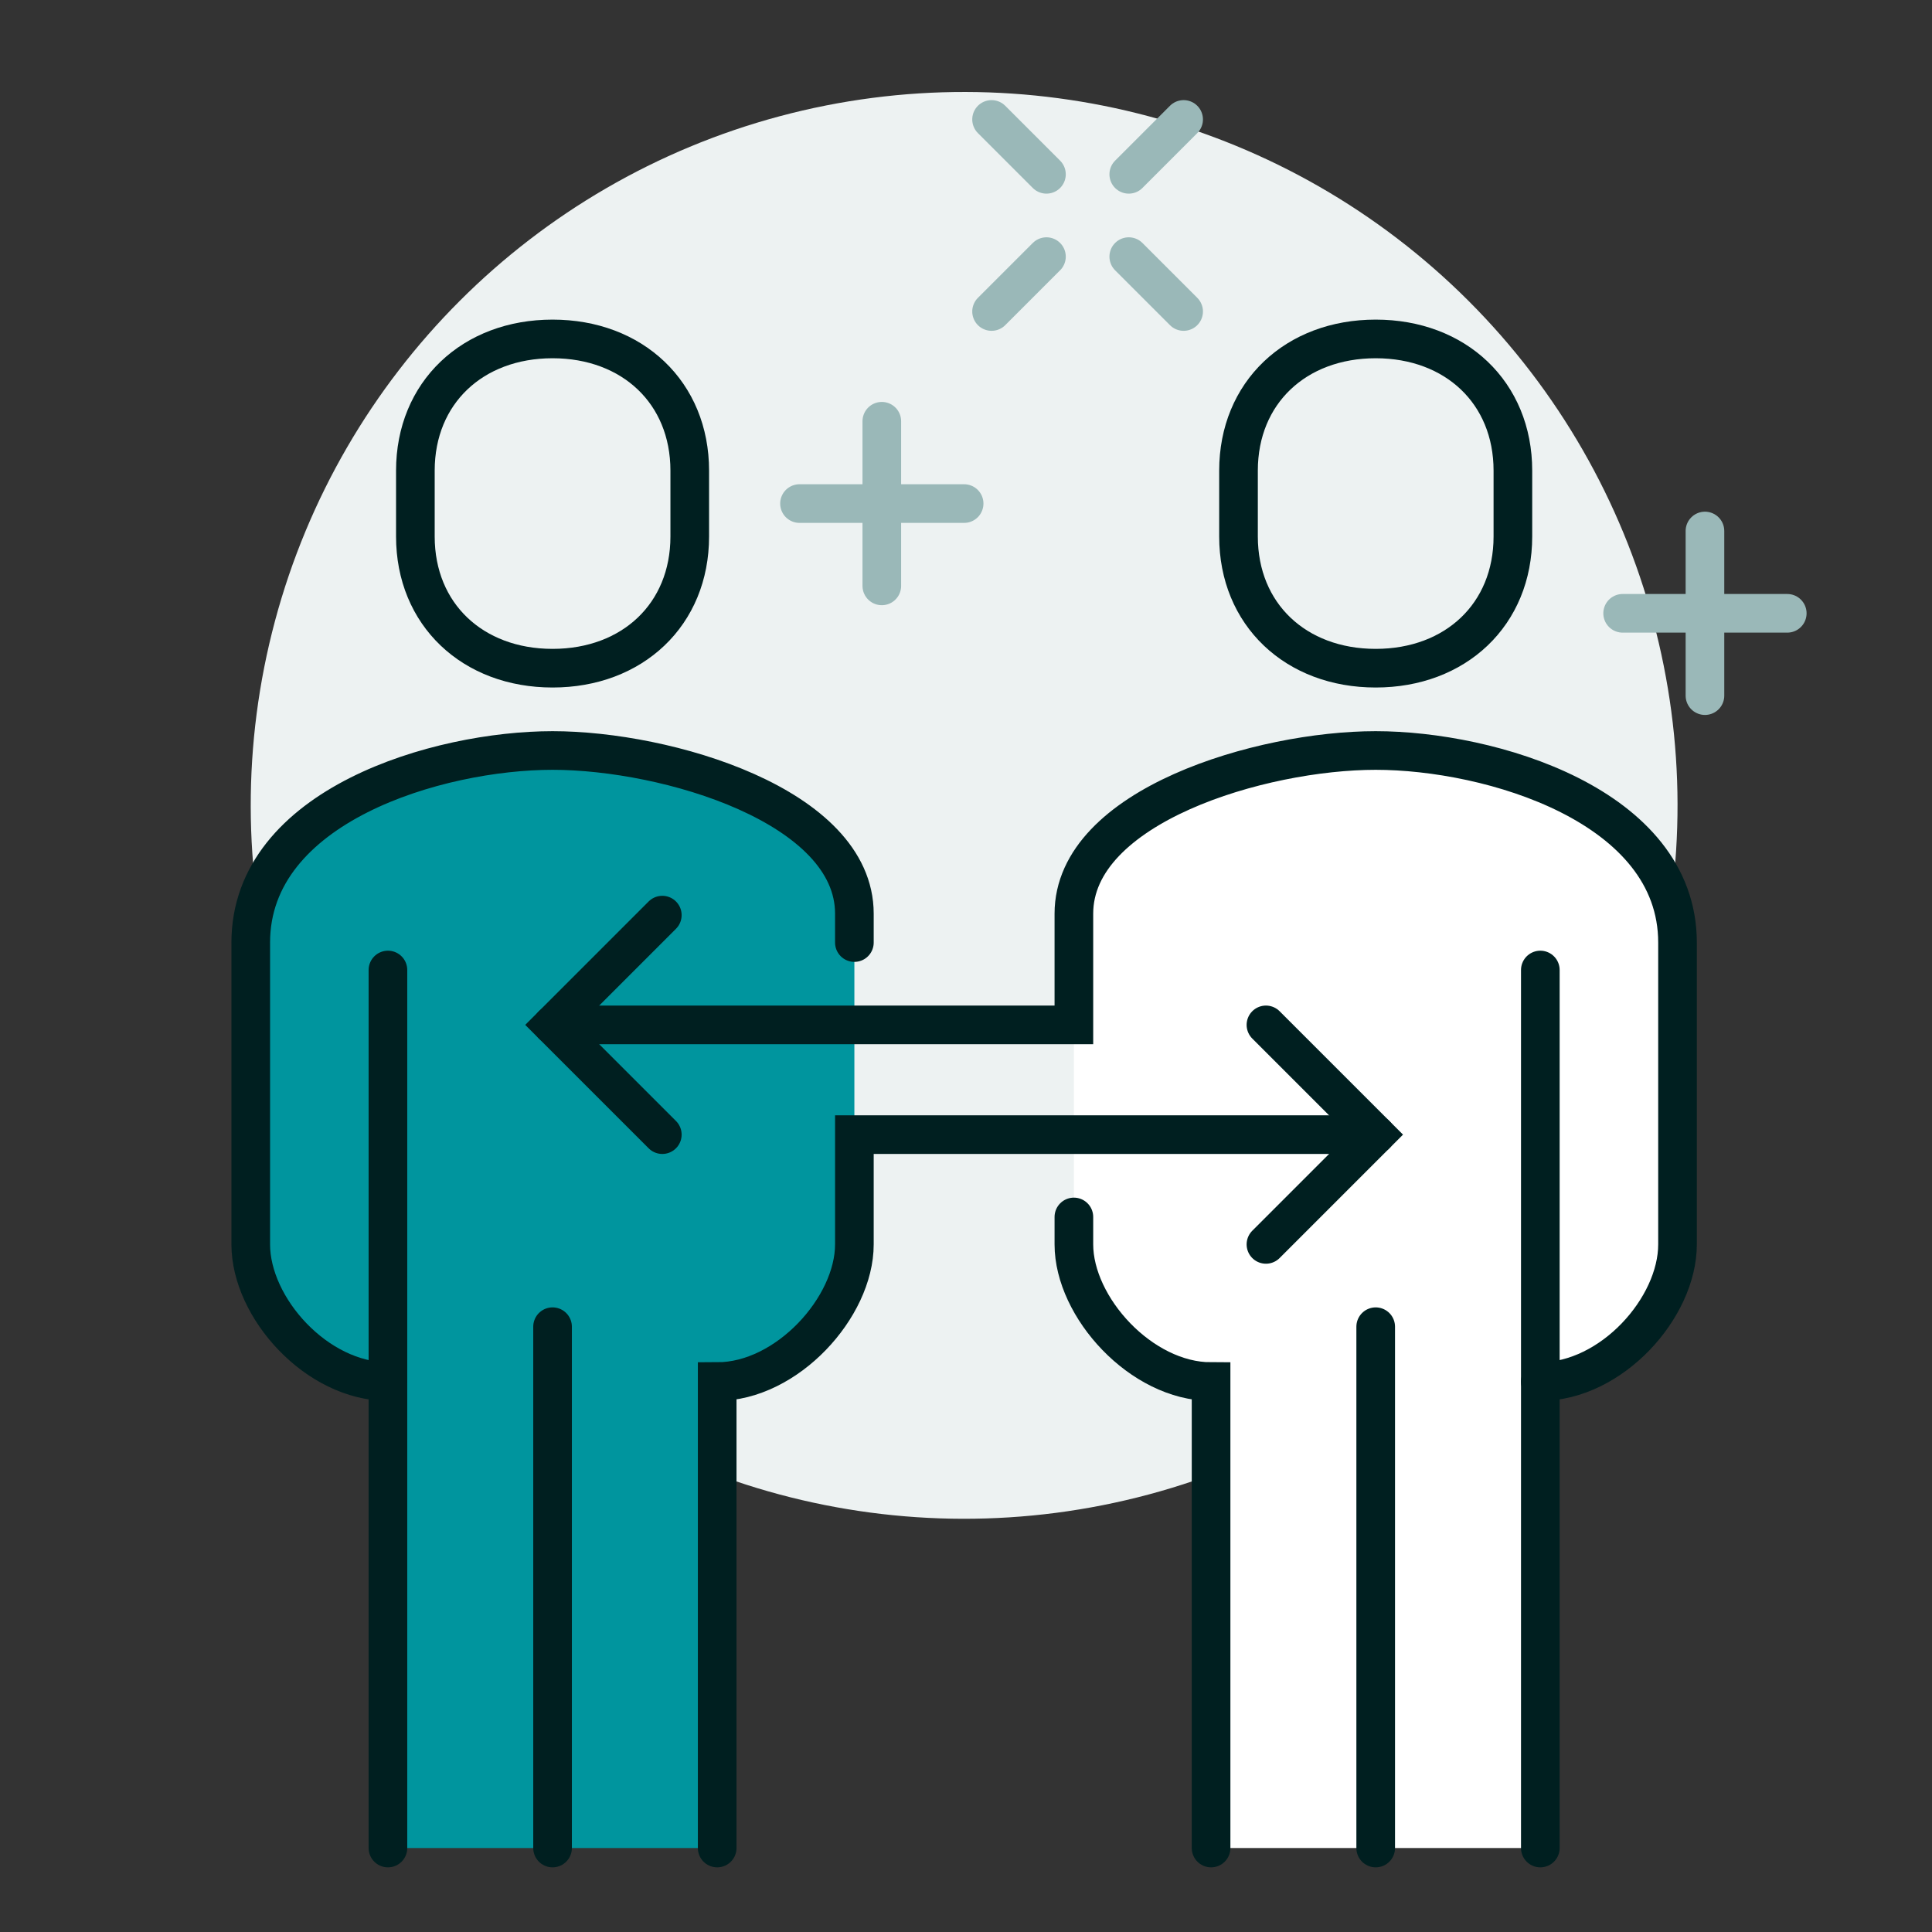
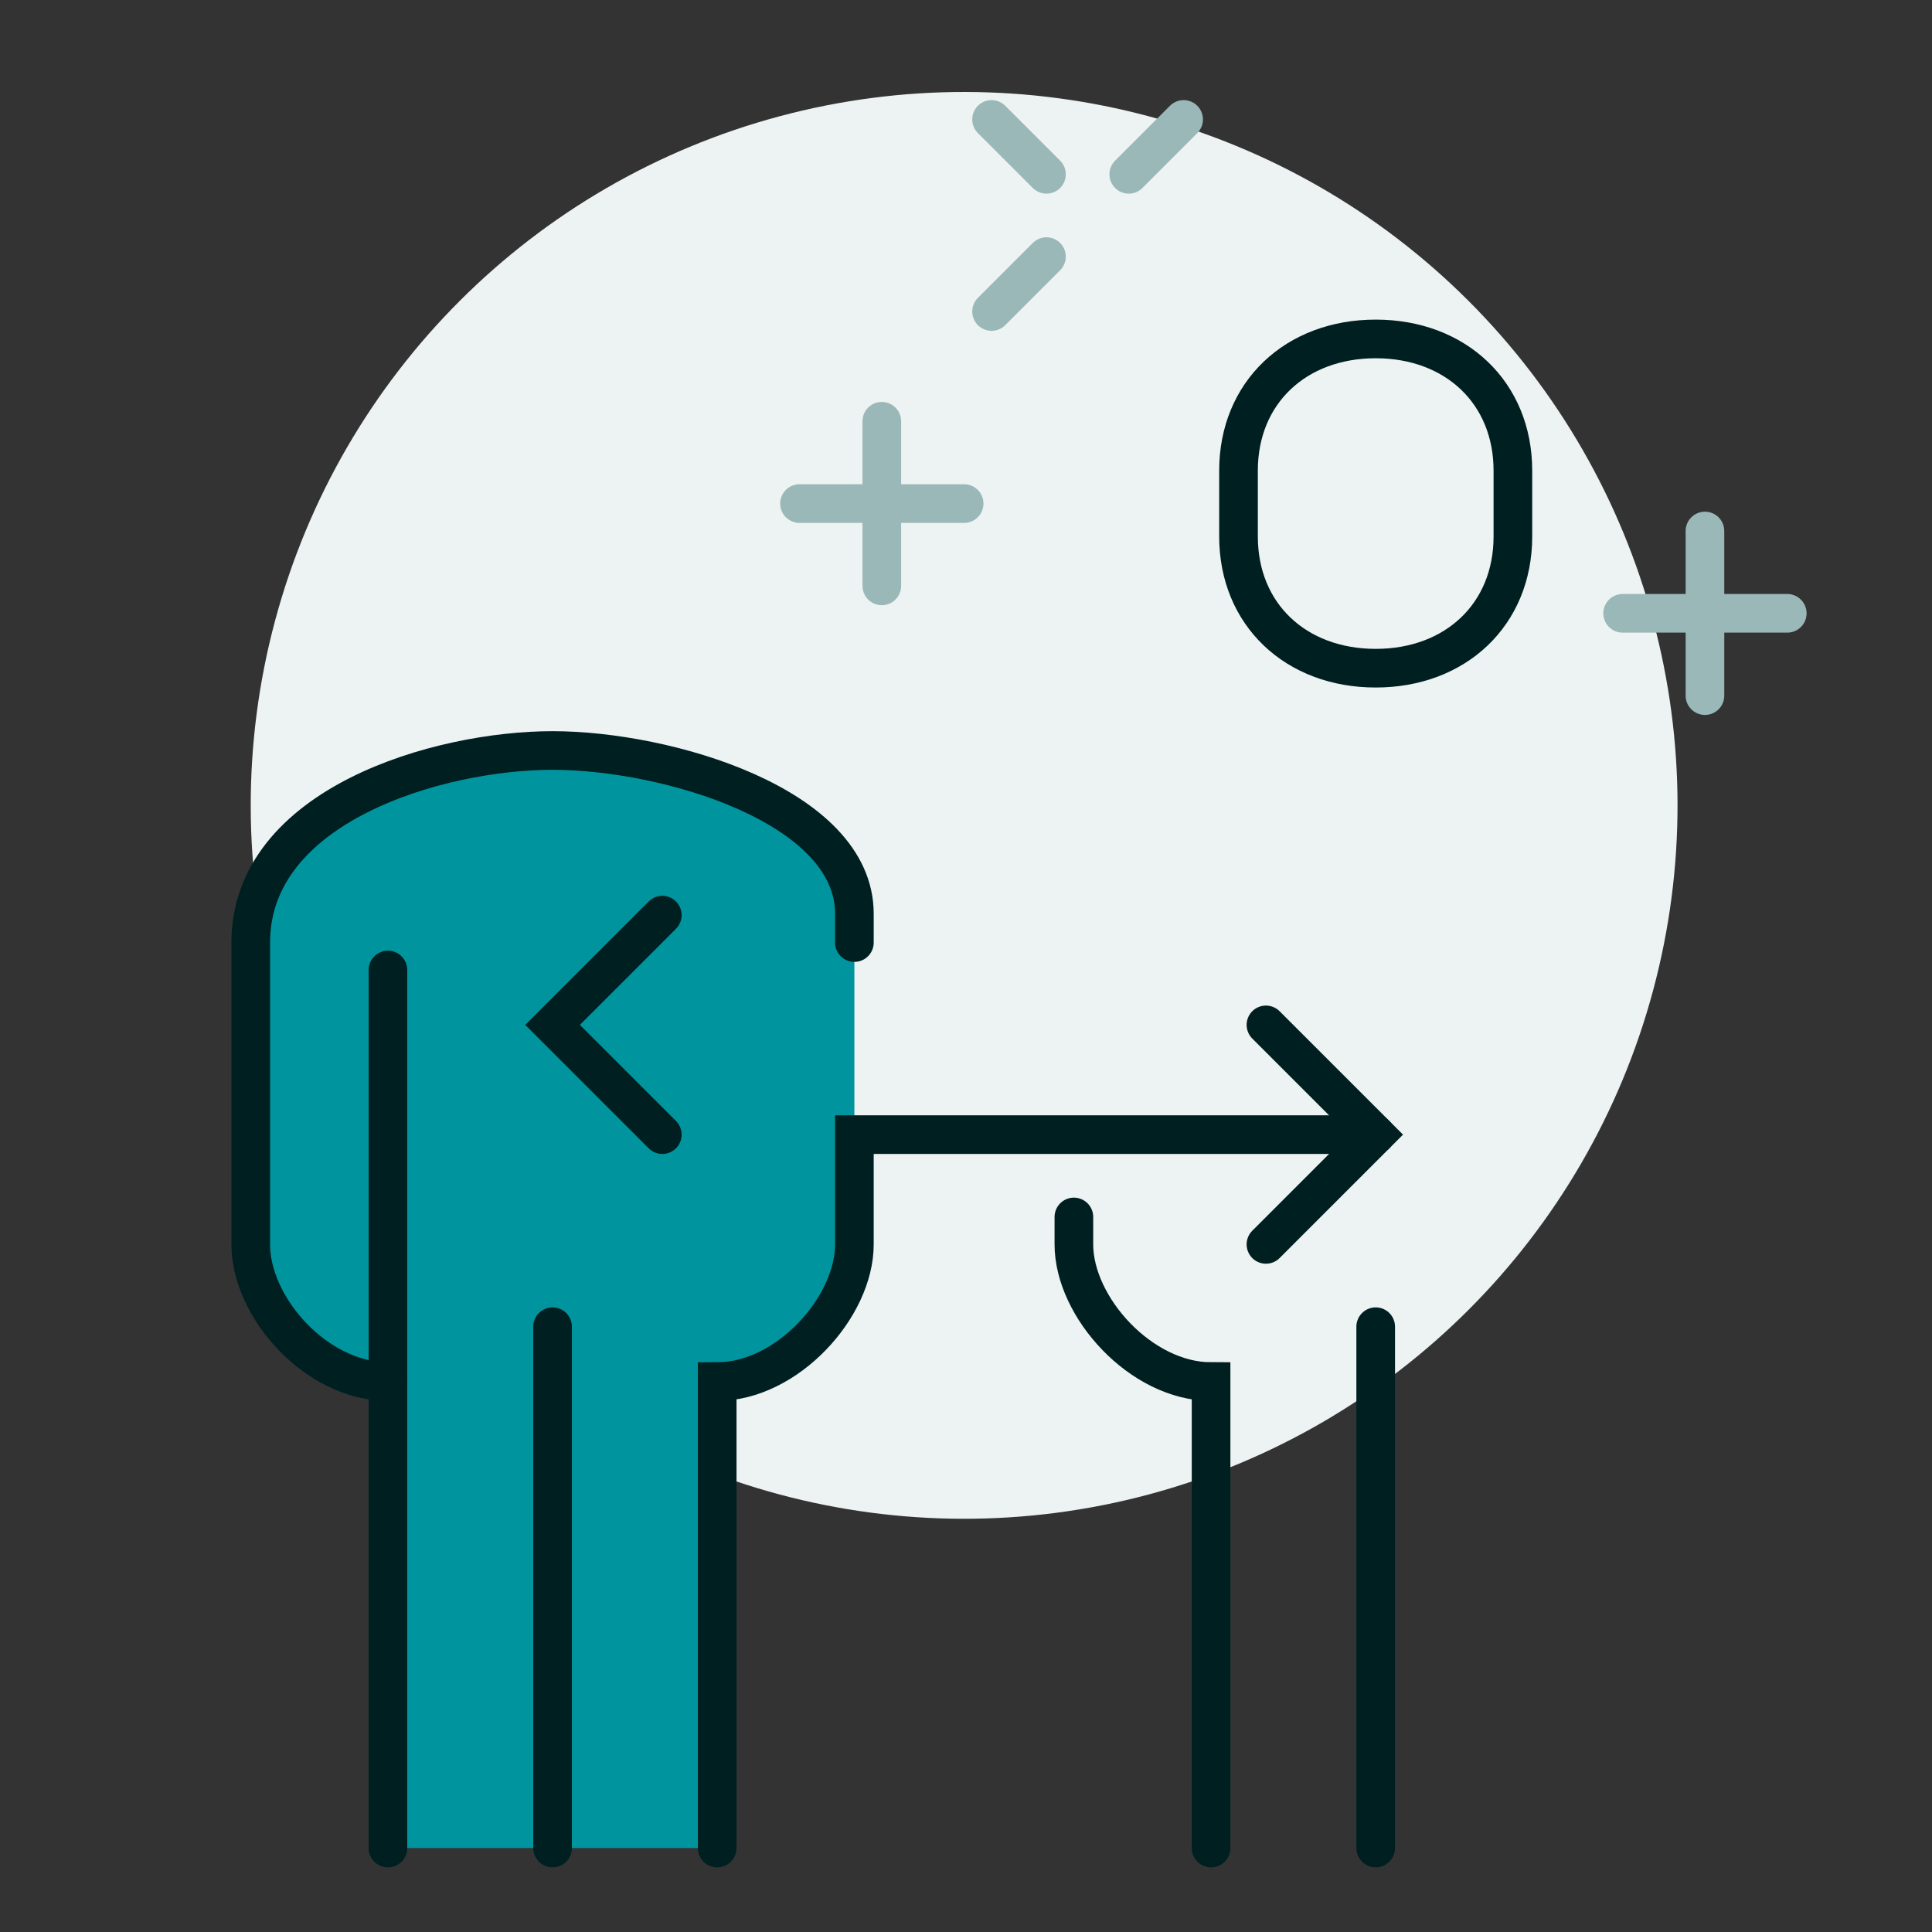
<svg xmlns="http://www.w3.org/2000/svg" id="Layer_1" viewBox="0 0 2000 2000">
  <rect x="0" y="0" width="2000" height="2000" fill="#333333" stroke="none" />
  <defs>
    <style>.cls-1{stroke:#9ab8b8;}.cls-1,.cls-2{fill:none;stroke-linecap:round;stroke-miterlimit:10;stroke-width:40px;}.cls-2{stroke:#001f20;}.cls-3{fill:#fff;}.cls-4{fill:#edf2f2;}.cls-5{fill:#00959e;}</style>
  </defs>
  <circle class="cls-4" cx="998.07" cy="833.73" r="738.5" transform="translate(-297.21 949.93) rotate(-45)" />
  <path class="cls-5" d="M572.01,776.92c-118.4,0-312.44,56.81-312.44,198.83v312.44c0,65.72,68.35,142.02,142.02,142.02v482.86h340.84v-482.86c72.3,0,142.02-76.95,142.02-142.02v-342.34c0-111.6-194.04-168.92-312.44-168.92Z" />
-   <path class="cls-3" d="M1424.12,776.92c-118.4,0-312.44,57.32-312.44,168.92v342.34c0,65.07,69.72,142.02,142.02,142.02v482.86h340.84v-482.86c73.67,0,142.02-76.3,142.02-142.02v-312.44c0-142.02-194.04-198.83-312.44-198.83Z" />
  <path class="cls-2" d="M401.59,1430.2c-73.67,0-142.02-76.3-142.02-142.02v-312.44c0-142.02,194.04-198.83,312.44-198.83s312.44,57.32,312.44,168.93v29.9" />
  <line class="cls-2" x1="401.59" y1="1004.15" x2="401.59" y2="1913.07" />
  <line class="cls-2" x1="572.01" y1="1373.4" x2="572.01" y2="1913.07" />
  <path class="cls-2" d="M742.43,1913.07v-482.86c72.3,0,142.02-76.95,142.02-142.02v-113.61h539.67" />
-   <path class="cls-2" d="M1594.54,1430.2c73.67,0,142.02-76.3,142.02-142.02v-312.44c0-142.02-194.04-198.83-312.44-198.83s-312.44,57.32-312.44,168.93v115.11h-539.67" />
-   <line class="cls-2" x1="1594.54" y1="1004.15" x2="1594.54" y2="1913.07" />
  <line class="cls-2" x1="1424.12" y1="1373.4" x2="1424.12" y2="1913.07" />
  <path class="cls-2" d="M1253.7,1913.07v-482.86c-72.3,0-142.02-76.95-142.02-142.02v-28.4" />
  <polyline class="cls-2" points="1310.5 1288.19 1424.12 1174.57 1310.5 1060.96" />
  <polyline class="cls-2" points="685.62 1174.57 572.01 1060.96 685.62 947.34" />
-   <path class="cls-2" d="M572.01,691.71c82.75,0,142.02-55.67,142.02-136.34v-68.17c0-80.67-59.27-136.34-142.02-136.34s-142.02,55.67-142.02,136.34v68.17c0,80.67,59.27,136.34,142.02,136.34Z" />
  <path class="cls-2" d="M1424.12,691.71c82.75,0,142.02-55.67,142.02-136.34v-68.17c0-80.67-59.27-136.34-142.02-136.34s-142.02,55.67-142.02,136.34v68.17c0,80.67,59.27,136.34,142.02,136.34Z" />
  <line class="cls-1" x1="1083.28" y1="265.66" x2="1026.47" y2="322.46" />
  <line class="cls-1" x1="1225.29" y1="123.64" x2="1168.49" y2="180.45" />
-   <line class="cls-1" x1="1168.49" y1="265.66" x2="1225.29" y2="322.46" />
  <line class="cls-1" x1="1026.47" y1="123.64" x2="1083.28" y2="180.45" />
  <line class="cls-1" x1="912.85" y1="436.08" x2="912.85" y2="606.5" />
  <line class="cls-1" x1="827.64" y1="521.29" x2="998.06" y2="521.29" />
  <line class="cls-1" x1="1764.96" y1="549.69" x2="1764.96" y2="720.11" />
  <line class="cls-1" x1="1679.75" y1="634.9" x2="1850.17" y2="634.9" />
</svg>